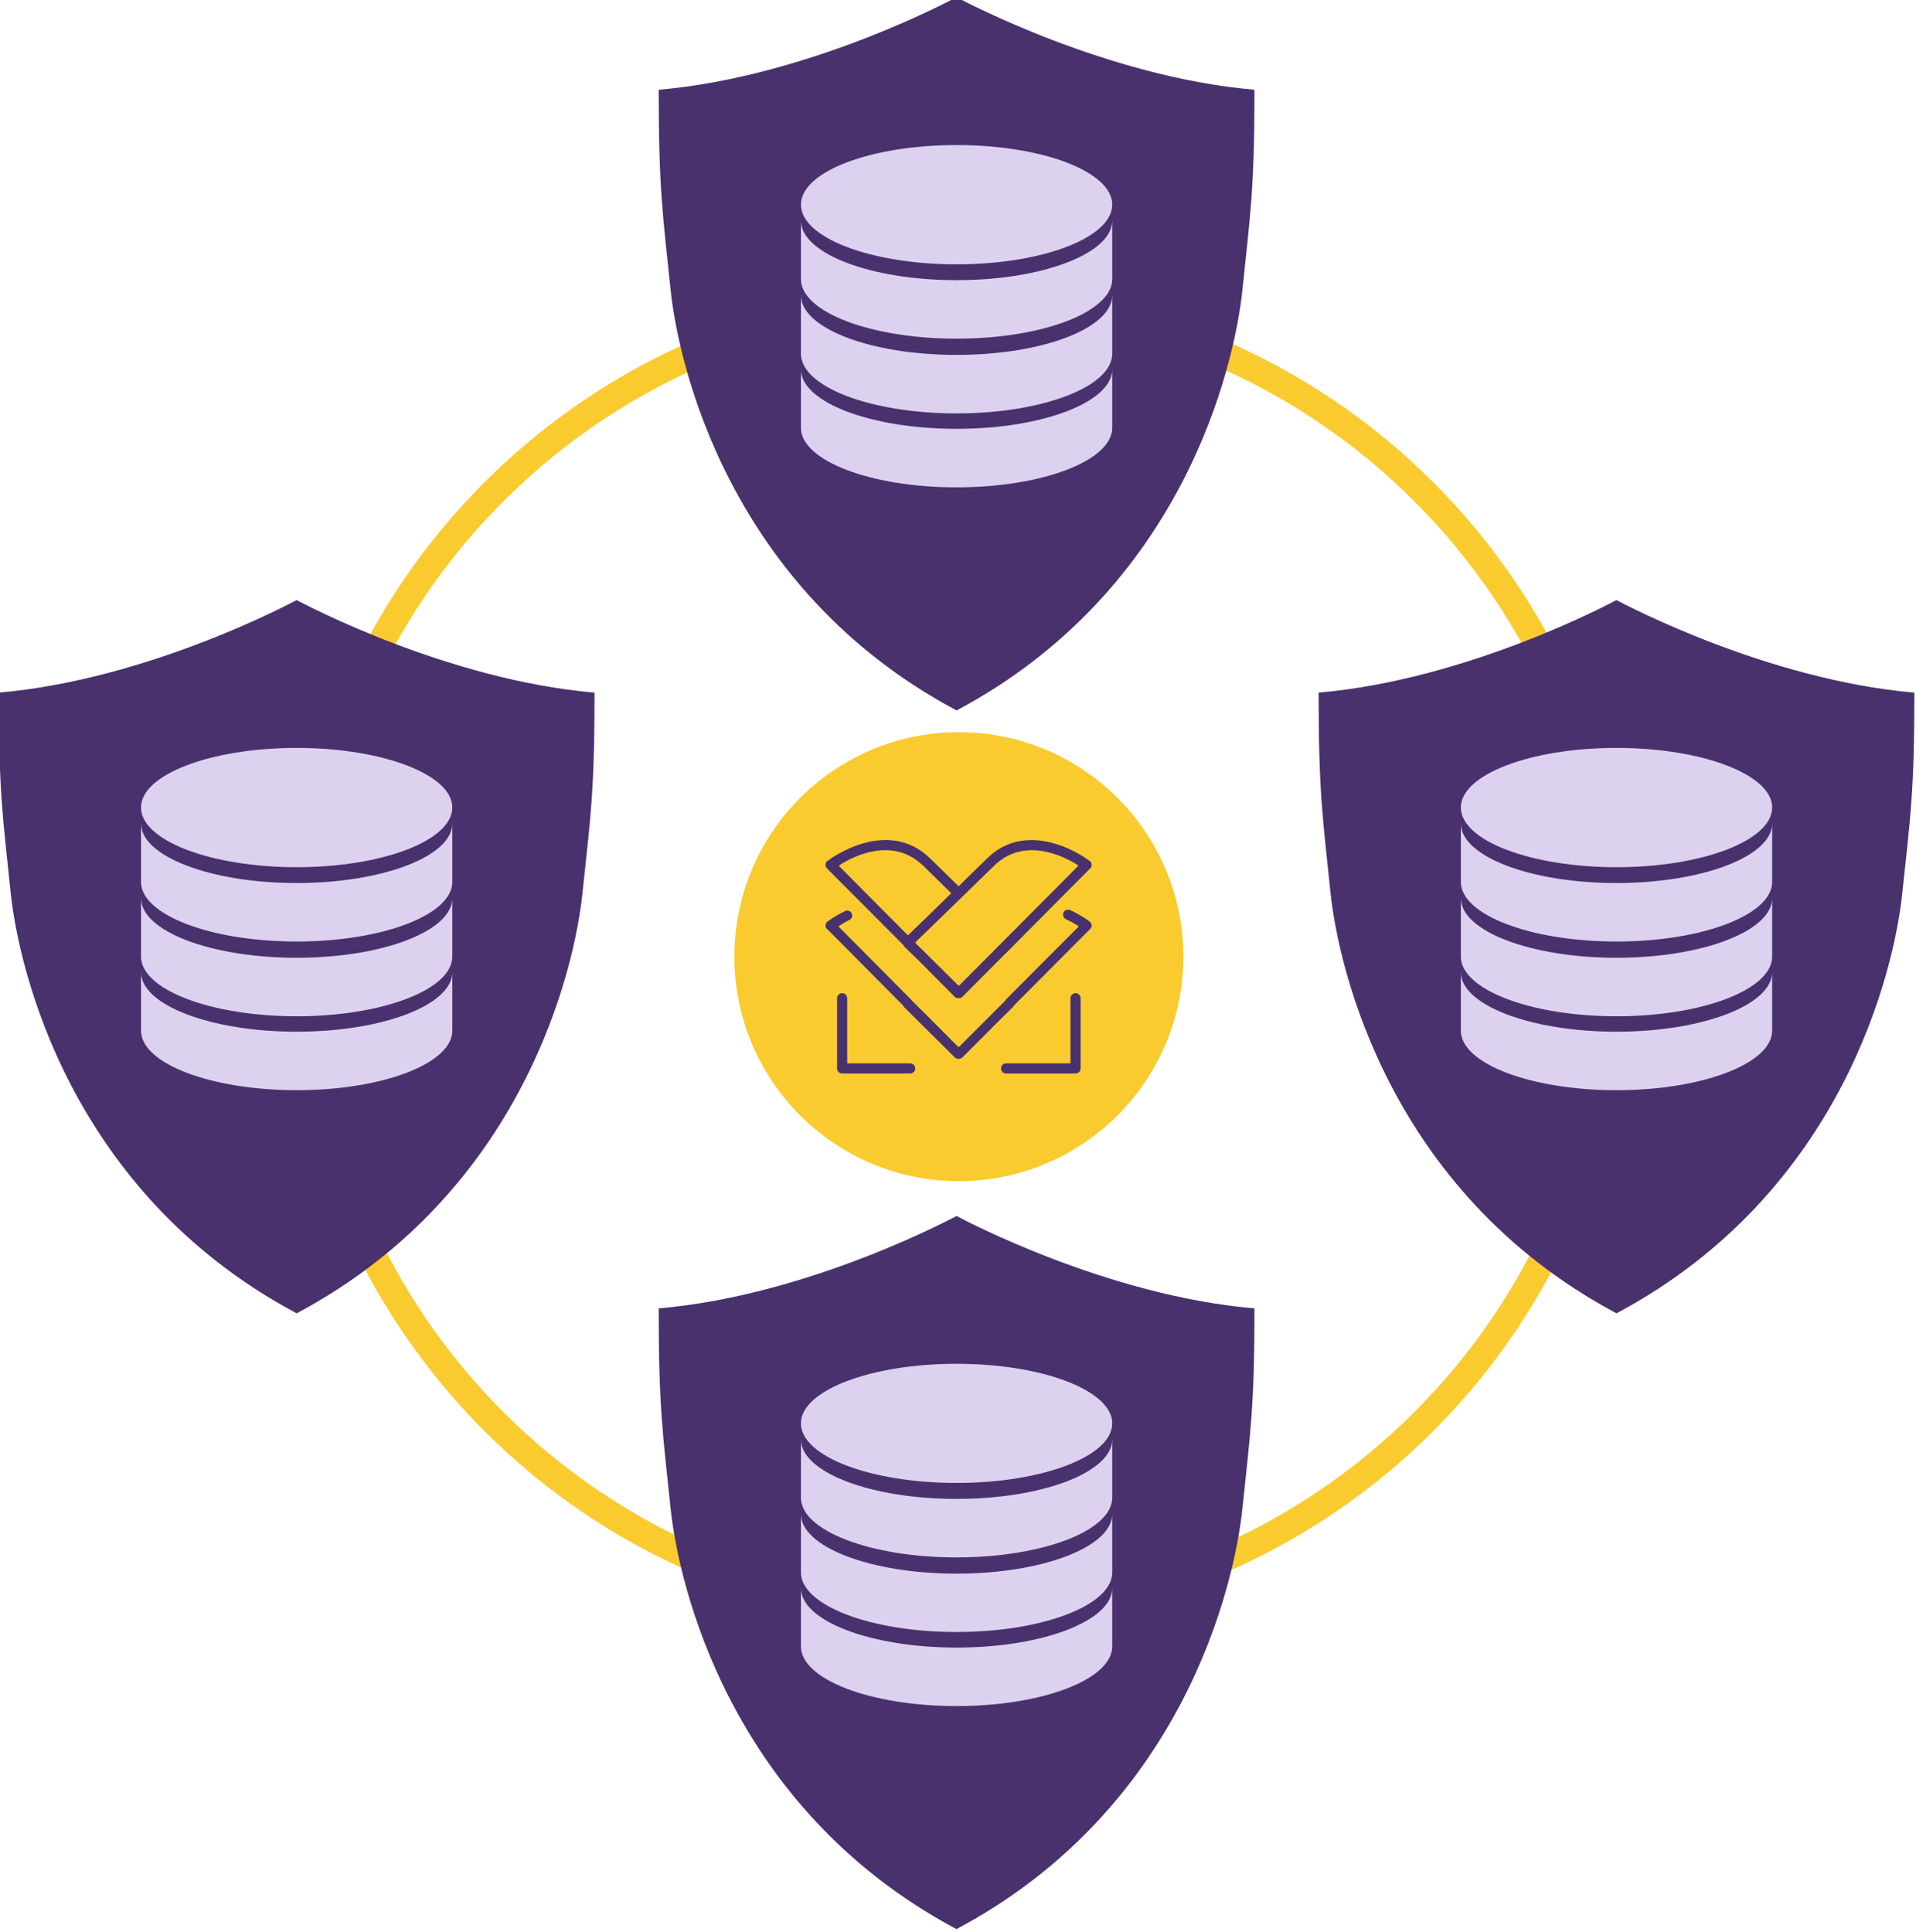
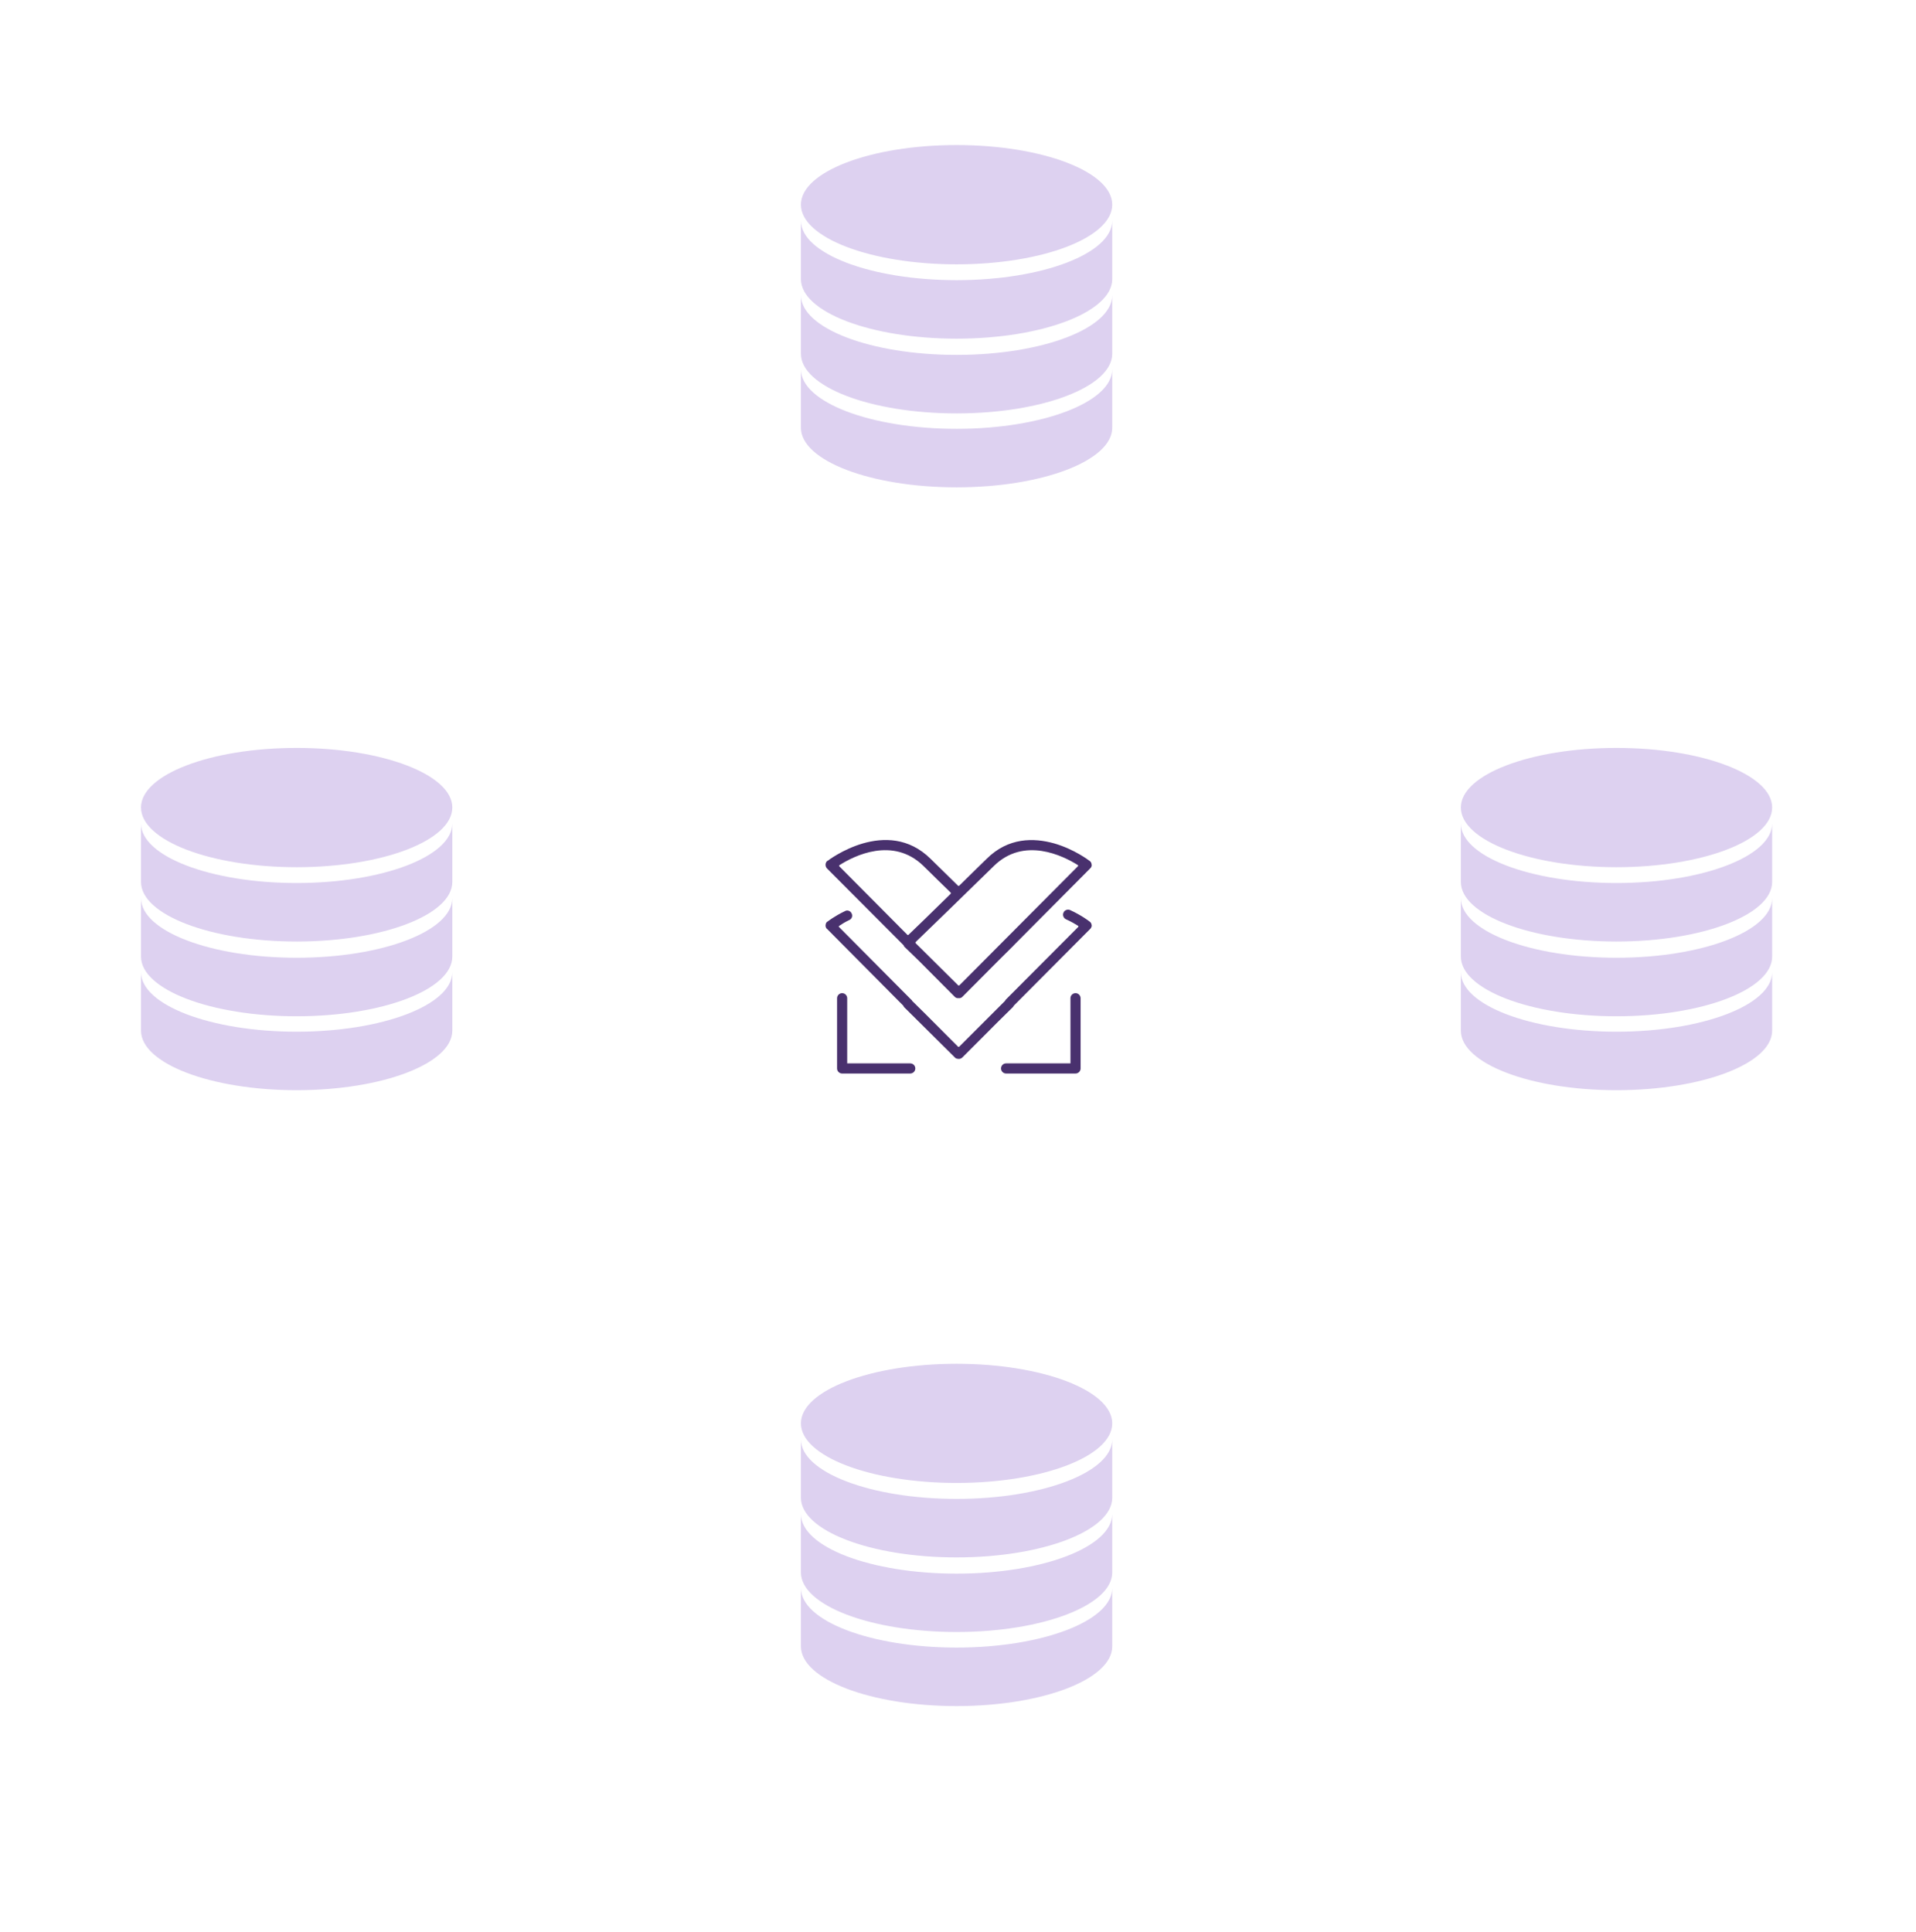
<svg xmlns="http://www.w3.org/2000/svg" width="100%" height="100%" viewBox="0 0 595 600" version="1.1" xml:space="preserve" style="fill-rule:evenodd;clip-rule:evenodd;stroke-linejoin:round;stroke-miterlimit:2;">
  <g transform="matrix(1,0,0,1,-3993.19,-8694.61)">
    <g transform="matrix(4.167,0,0,4.167,-12987.8,-28428.9)">
-       <path d="M4146.57,8930.22C4118.97,8930.22 4096.56,8952.63 4096.56,8980.23C4096.56,9007.83 4118.97,9030.24 4146.57,9030.24C4174.17,9030.24 4196.58,9007.83 4196.58,8980.23C4196.58,8952.63 4174.17,8930.22 4146.57,8930.22ZM4146.57,8932.22C4173.07,8932.22 4194.58,8953.73 4194.58,8980.23C4194.58,9006.73 4173.07,9028.24 4146.57,9028.24C4120.07,9028.24 4098.56,9006.73 4098.56,8980.23C4098.56,8953.73 4120.07,8932.22 4146.57,8932.22ZM4146.57,8963.5C4155.8,8963.5 4163.3,8970.99 4163.3,8980.23C4163.3,8989.46 4155.8,8996.96 4146.57,8996.96C4137.33,8996.96 4129.84,8989.46 4129.84,8980.23C4129.84,8970.99 4137.33,8963.5 4146.57,8963.5Z" style="fill:rgb(250,203,46);fill-rule:nonzero;" />
-       <path d="M4146.2,9052.6C4129.45,9043.56 4125.68,9026.97 4125.09,9021.38C4124.51,9015.77 4124.2,9013.95 4124.2,9006.44C4135.51,9005.47 4146.4,8999.55 4146.4,8999.55L4146.43,8999.57C4147.08,8999.91 4157.64,9005.5 4168.6,9006.44C4168.6,9013.95 4168.28,9015.77 4167.7,9021.38C4167.11,9026.99 4163.32,9043.69 4146.4,9052.7L4146.2,9052.6ZM4097.02,9006.7C4080.27,8997.67 4076.5,8981.07 4075.91,8975.49C4075.33,8969.88 4075.02,8968.05 4075.02,8960.55C4086.33,8959.57 4097.22,8953.65 4097.22,8953.65L4097.25,8953.67C4097.9,8954.01 4108.46,8959.6 4119.42,8960.55C4119.42,8968.05 4119.11,8969.88 4118.52,8975.49C4117.94,8981.1 4114.14,8997.8 4097.22,9006.81L4097.02,9006.7ZM4195.38,9006.7C4178.63,8997.67 4174.86,8981.07 4174.27,8975.49C4173.69,8969.88 4173.38,8968.05 4173.38,8960.55C4184.69,8959.57 4195.58,8953.65 4195.58,8953.65L4195.61,8953.67C4196.26,8954.01 4206.82,8959.6 4217.78,8960.55C4217.78,8968.05 4217.47,8969.88 4216.88,8975.49C4216.3,8981.1 4212.49,8997.8 4195.58,9006.81L4195.38,9006.7ZM4146.2,8961.77C4129.45,8952.74 4125.68,8936.14 4125.09,8930.56C4124.51,8924.94 4124.2,8923.12 4124.2,8915.62C4135.51,8914.64 4146.4,8908.72 4146.4,8908.72L4146.43,8908.74C4147.08,8909.08 4157.64,8914.67 4168.6,8915.62C4168.6,8923.12 4168.28,8924.94 4167.7,8930.56C4167.11,8936.17 4163.32,8952.87 4146.4,8961.88L4146.2,8961.77Z" style="fill:rgb(73,49,110);fill-rule:nonzero;" />
      <path d="M4158,9027.28L4158,9031.63C4158,9034.09 4152.8,9036.08 4146.4,9036.08C4139.99,9036.08 4134.8,9034.09 4134.8,9031.63L4134.8,9027.28C4134.8,9029.73 4139.99,9031.72 4146.4,9031.72C4152.8,9031.72 4158,9029.73 4158,9027.28ZM4158,9021.76L4158,9026.12C4158,9028.57 4152.8,9030.56 4146.4,9030.56C4139.99,9030.56 4134.8,9028.57 4134.8,9026.12L4134.8,9021.76C4134.8,9024.22 4139.99,9026.21 4146.4,9026.21C4152.8,9026.21 4158,9024.22 4158,9021.76ZM4158,9016.2L4158,9020.55C4158,9023.01 4152.8,9025 4146.4,9025C4139.99,9025 4134.8,9023.01 4134.8,9020.55L4134.8,9016.2C4134.8,9018.65 4139.99,9020.64 4146.4,9020.64C4152.8,9020.64 4158,9018.65 4158,9016.2ZM4158,9015.01C4158,9017.47 4152.8,9019.45 4146.4,9019.45C4139.99,9019.45 4134.8,9017.47 4134.8,9015.01C4134.8,9012.56 4139.99,9010.57 4146.4,9010.57C4152.8,9010.57 4158,9012.56 4158,9015.01ZM4108.82,8981.38L4108.82,8985.74C4108.82,8988.19 4103.62,8990.18 4097.22,8990.18C4090.81,8990.18 4085.62,8988.19 4085.62,8985.74L4085.62,8981.38C4085.62,8983.83 4090.81,8985.82 4097.22,8985.82C4103.62,8985.82 4108.82,8983.83 4108.82,8981.38ZM4207.18,8981.38L4207.18,8985.74C4207.18,8988.19 4201.98,8990.18 4195.58,8990.18C4189.17,8990.18 4183.98,8988.19 4183.98,8985.74L4183.98,8981.38C4183.98,8983.83 4189.17,8985.82 4195.58,8985.82C4201.98,8985.82 4207.18,8983.83 4207.18,8981.38ZM4108.82,8975.86L4108.82,8980.22C4108.82,8982.68 4103.62,8984.67 4097.22,8984.67C4090.81,8984.67 4085.62,8982.68 4085.62,8980.22L4085.62,8975.86C4085.62,8978.32 4090.81,8980.31 4097.22,8980.31C4103.62,8980.31 4108.82,8978.32 4108.82,8975.86ZM4207.18,8975.86L4207.18,8980.22C4207.18,8982.68 4201.98,8984.67 4195.58,8984.67C4189.17,8984.67 4183.98,8982.68 4183.98,8980.22L4183.98,8975.86C4183.98,8978.32 4189.17,8980.31 4195.58,8980.31C4201.98,8980.31 4207.18,8978.32 4207.18,8975.86ZM4108.82,8970.3L4108.82,8974.66C4108.82,8977.11 4103.62,8979.1 4097.22,8979.1C4090.81,8979.1 4085.62,8977.11 4085.62,8974.66L4085.62,8970.3C4085.62,8972.75 4090.81,8974.74 4097.22,8974.74C4103.62,8974.74 4108.82,8972.75 4108.82,8970.3ZM4207.18,8970.3L4207.18,8974.66C4207.18,8977.11 4201.98,8979.1 4195.58,8979.1C4189.17,8979.1 4183.98,8977.11 4183.98,8974.66L4183.98,8970.3C4183.98,8972.75 4189.17,8974.74 4195.58,8974.74C4201.98,8974.74 4207.18,8972.75 4207.18,8970.3ZM4108.82,8969.11C4108.82,8971.57 4103.62,8973.56 4097.22,8973.56C4090.81,8973.56 4085.62,8971.57 4085.62,8969.11C4085.62,8966.66 4090.81,8964.67 4097.22,8964.67C4103.62,8964.67 4108.82,8966.66 4108.82,8969.11ZM4207.18,8969.11C4207.18,8971.57 4201.98,8973.56 4195.58,8973.56C4189.17,8973.56 4183.98,8971.57 4183.98,8969.11C4183.98,8966.66 4189.17,8964.67 4195.58,8964.67C4201.98,8964.67 4207.18,8966.66 4207.18,8969.11ZM4158,8936.45L4158,8940.81C4158,8943.26 4152.8,8945.25 4146.4,8945.25C4139.99,8945.25 4134.8,8943.26 4134.8,8940.81L4134.8,8936.45C4134.8,8938.9 4139.99,8940.89 4146.4,8940.89C4152.8,8940.89 4158,8938.9 4158,8936.45ZM4158,8930.93L4158,8935.29C4158,8937.75 4152.8,8939.74 4146.4,8939.74C4139.99,8939.74 4134.8,8937.75 4134.8,8935.29L4134.8,8930.93C4134.8,8933.39 4139.99,8935.38 4146.4,8935.38C4152.8,8935.38 4158,8933.39 4158,8930.93ZM4158,8925.37L4158,8929.73C4158,8932.18 4152.8,8934.17 4146.4,8934.17C4139.99,8934.17 4134.8,8932.18 4134.8,8929.73L4134.8,8925.37C4134.8,8927.82 4139.99,8929.81 4146.4,8929.81C4152.8,8929.81 4158,8927.82 4158,8925.37ZM4158,8924.18C4158,8926.64 4152.8,8928.63 4146.4,8928.63C4139.99,8928.63 4134.8,8926.64 4134.8,8924.18C4134.8,8921.73 4139.99,8919.74 4146.4,8919.74C4152.8,8919.74 4158,8921.73 4158,8924.18Z" style="fill:rgb(221,209,240);fill-rule:nonzero;" />
      <g transform="matrix(0.136,0,0,0.136,4136.63,8971.53)">
        <path d="M6.349,86.738L6.349,125.211C6.349,126.744 7.591,127.987 9.124,127.987L46.443,127.987C47.974,127.987 49.218,126.743 49.218,125.211C49.218,123.679 47.974,122.435 46.443,122.435L11.9,122.435L11.9,86.738C11.9,85.205 10.656,83.961 9.124,83.961C7.592,83.961 6.349,85.205 6.349,86.738ZM134.246,86.738L134.246,122.435L98.966,122.435C97.434,122.435 96.19,123.679 96.19,125.211C96.19,126.743 97.434,127.987 98.966,127.987L137.022,127.987C138.555,127.987 139.797,126.744 139.797,125.211L139.797,86.738C139.797,85.205 138.554,83.961 137.022,83.961C135.49,83.961 134.246,85.205 134.246,86.738ZM146.198,47.247C146.105,47.213 146.012,47.179 145.92,47.146C145.861,47.019 145.895,46.927 145.836,46.8C145.844,47.642 145.608,48.291 145.001,48.804L103.163,90.837C103.129,90.929 103.129,90.929 103.095,91.022C103.028,91.207 102.868,91.359 102.674,91.603L94.824,99.338L75.012,119.184C74.338,119.883 73.302,120.135 72.435,119.924L72.343,119.89C71.812,119.907 71.198,119.578 70.836,119.132L43.095,91.621C43.036,91.495 42.977,91.369 42.884,91.335L42.649,90.83L0.902,48.781L0.81,48.747C0.322,48.36 0.061,47.635 0.019,46.886L0.086,46.701C0.045,45.951 0.441,45.152 1.013,44.731L1.106,44.765C1.266,44.613 4.93,41.752 10.648,39.009C11.979,38.235 13.738,38.876 14.293,40.231C15.068,41.562 14.461,43.229 13.071,43.877C10.797,44.937 8.894,46.132 7.496,47.091C7.37,47.15 7.336,47.242 7.302,47.335C7.268,47.428 7.327,47.554 7.386,47.68L47.07,87.615C47.256,87.682 47.407,87.842 47.432,88.061C47.525,88.095 47.525,88.095 47.491,88.188L54.898,95.499L72.648,113.289C72.741,113.323 72.834,113.357 72.926,113.39C73.053,113.331 73.145,113.365 73.272,113.306L98.339,88.242L98.373,88.149C98.567,87.905 98.634,87.72 98.828,87.476L138.485,47.69C138.518,47.597 138.586,47.412 138.62,47.32C138.561,47.193 138.502,47.067 138.409,47.033C136.785,46.022 134.453,44.649 131.742,43.452C130.42,42.761 129.747,41.153 130.472,39.738C131.07,38.383 132.738,37.836 134.093,38.435C140.466,41.384 144.557,44.552 144.708,44.712L144.801,44.746C145.382,45.167 145.769,45.832 145.869,46.708L145.836,46.8C145.895,46.927 146.046,47.087 146.139,47.121L146.231,47.154L146.198,47.247ZM145.831,13.451C145.797,13.544 145.856,13.67 145.915,13.797C145.864,14.514 145.501,15.223 145.054,15.586L103.08,57.813C103.013,57.999 102.852,58.15 102.852,58.15C102.819,58.243 102.819,58.243 102.726,58.209L94.823,66.056L75.09,85.891C74.541,86.532 73.722,86.76 73.005,86.709L72.912,86.675C72.034,86.776 71.384,86.54 70.777,85.898L51.068,66.106L43.062,58.355C43.095,58.262 43.003,58.228 43.003,58.228C42.944,58.102 42.944,58.102 42.977,58.009C42.918,57.882 42.825,57.848 42.859,57.755L0.886,15.664C0.337,15.149 0.076,14.423 0.034,13.672L0.068,13.579C0.101,13.486 0.009,13.452 0.042,13.36C0.127,12.549 0.49,11.841 1.065,11.419L1.157,11.453C1.318,11.301 9.457,5.117 20.515,1.889C31.665,-1.305 45.609,-1.486 57.598,10.344C62.711,15.359 67.764,20.248 72.632,25.07C72.784,25.23 73.097,25.239 73.257,25.087C78.045,20.311 83.212,15.359 88.286,10.373C100.175,-1.489 114.169,-1.231 125.334,1.888C136.373,5.066 144.515,11.29 144.667,11.45L144.76,11.484C145.435,11.94 145.789,12.7 145.831,13.451ZM92.21,14.324C74.098,32.017 55.86,49.768 49.41,55.935C49.376,56.028 49.342,56.121 49.308,56.213C49.367,56.34 49.333,56.433 49.392,56.559L72.729,79.67C72.881,79.83 73.193,79.839 73.354,79.687L138.336,14.402C138.369,14.309 138.437,14.123 138.471,14.03C138.412,13.904 138.353,13.777 138.26,13.743C130.303,8.744 108.784,-2.035 92.21,14.324ZM53.739,14.301C37,-2.097 15.481,8.783 7.655,13.818C7.529,13.877 7.495,13.97 7.461,14.063C7.427,14.156 7.486,14.283 7.545,14.409L44.862,51.966C45.014,52.127 45.326,52.135 45.486,51.983C49.531,48.094 58.261,39.708 68.605,29.491C68.639,29.398 68.672,29.305 68.706,29.212C68.647,29.086 68.681,28.993 68.622,28.866C63.813,24.171 58.759,19.283 53.739,14.301Z" style="fill:rgb(73,49,110);fill-rule:nonzero;" />
      </g>
    </g>
  </g>
</svg>